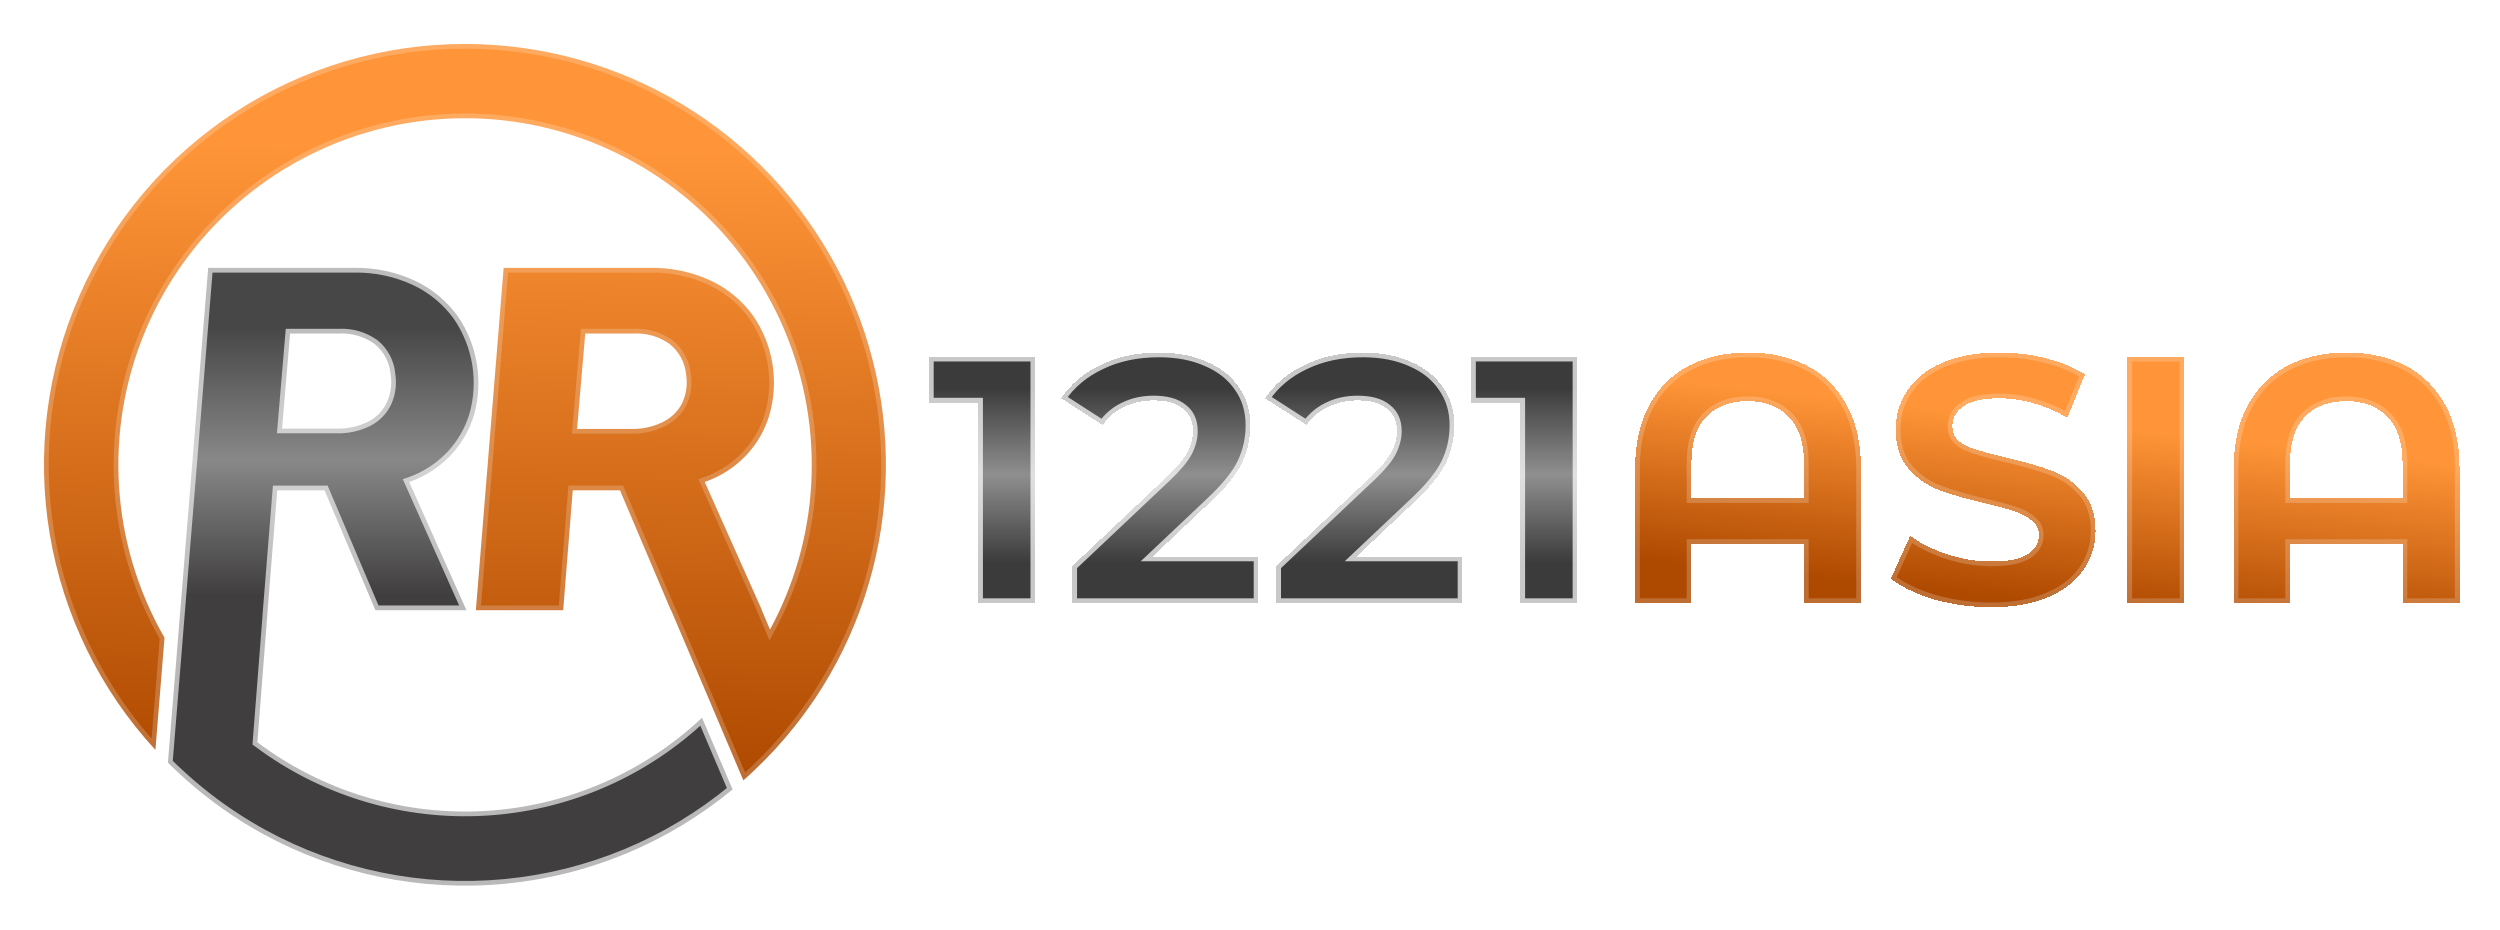
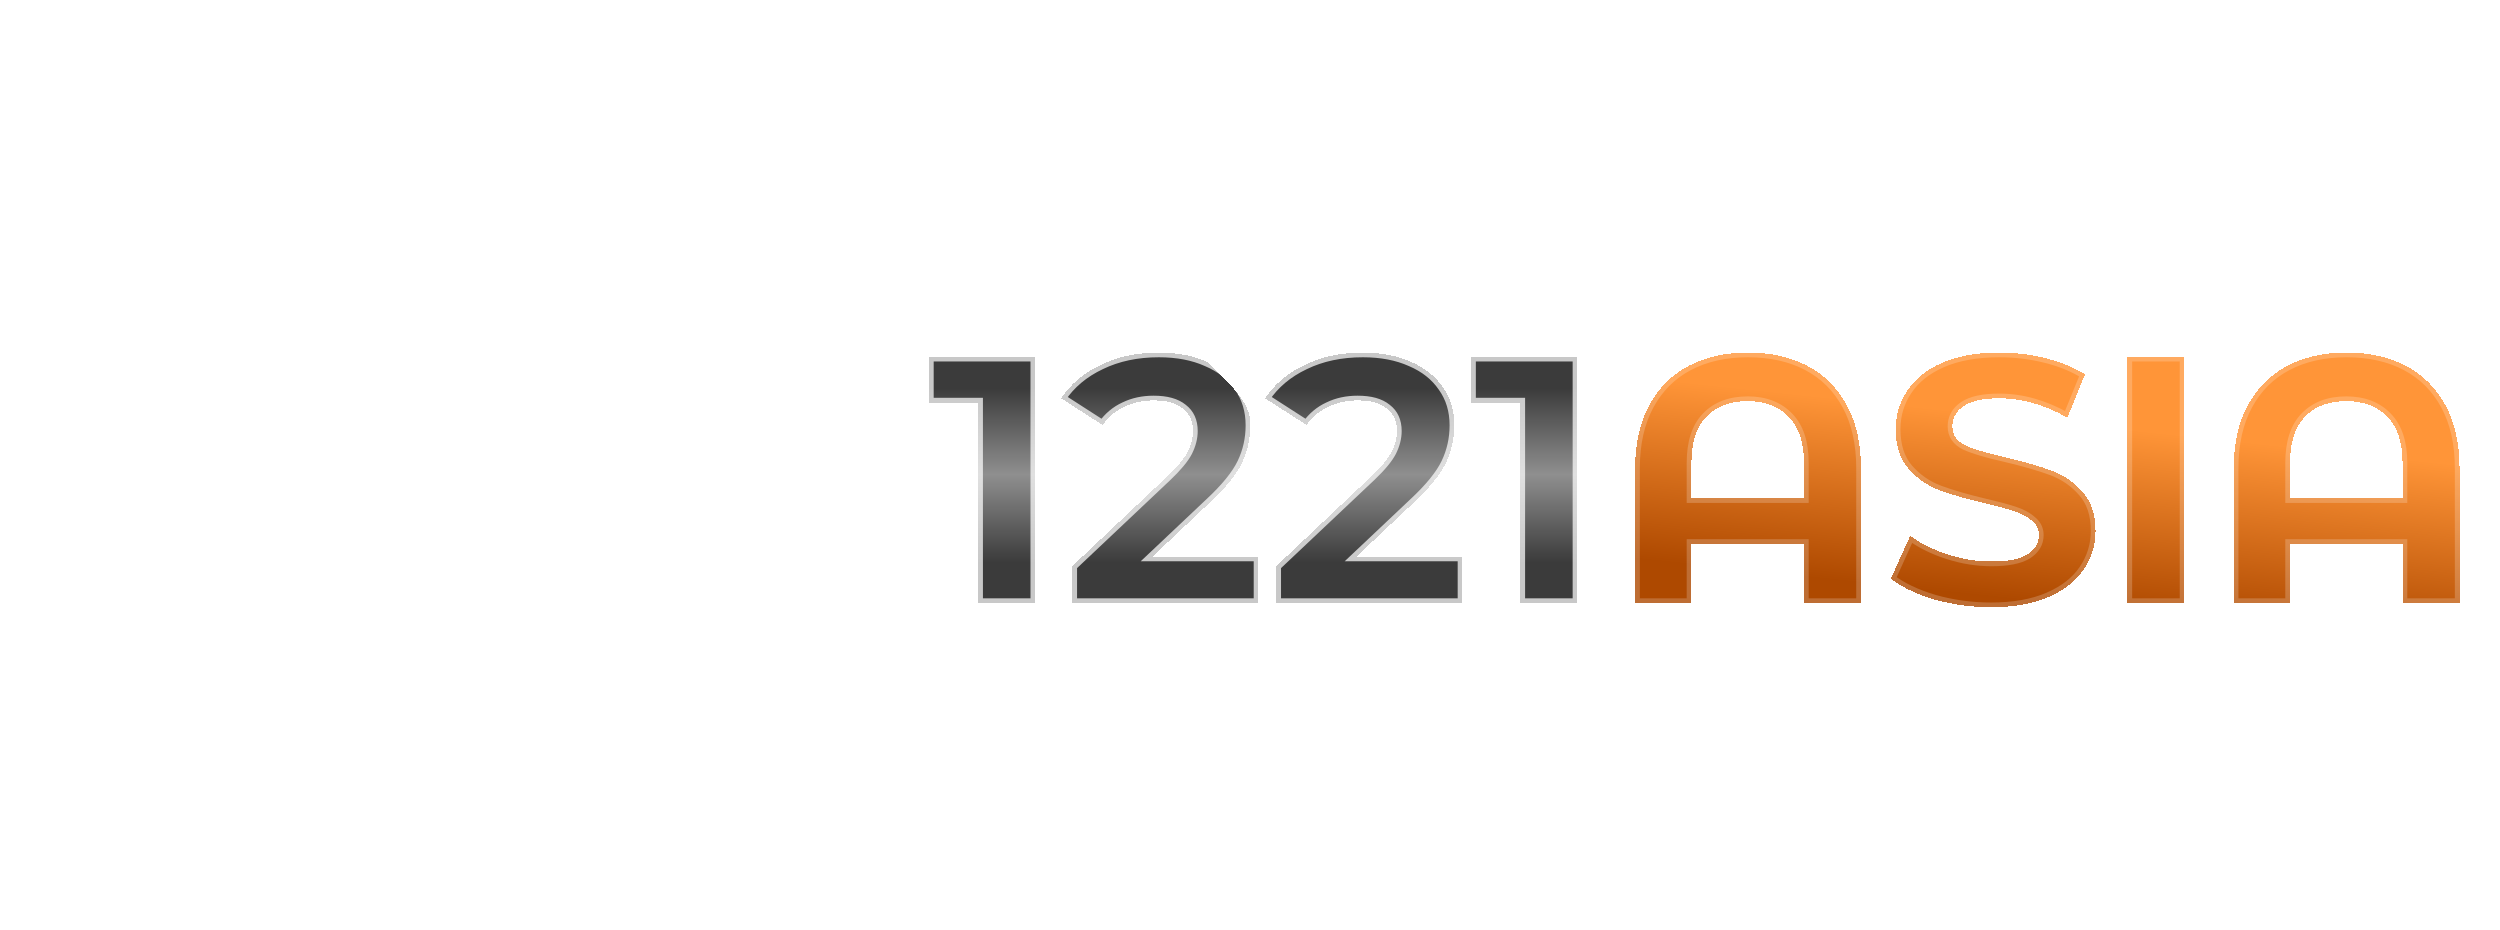
<svg xmlns="http://www.w3.org/2000/svg" width="796" height="296" viewBox="0 0 796 296" fill="none">
  <g filter="url(#filter0_d_9_14)">
-     <path fill-rule="evenodd" clip-rule="evenodd" d="M103.324 154.121H88.284L85.216 192.234H85.234L81.947 234.344C83.301 235.354 84.654 236.321 86.029 237.266C106.752 251.384 131.669 258.013 156.668 256.06C181.666 254.107 205.252 243.689 223.531 226.524L233.263 249.362C212.64 266.395 187.384 276.857 160.757 279.396C134.129 281.935 107.352 276.435 83.881 263.606C82.484 262.854 81.109 262.059 79.734 261.243C78.359 260.427 76.984 259.589 75.652 258.708C69.199 254.558 63.117 249.857 57.476 244.657C56.101 243.411 54.769 242.143 53.459 240.833L56.209 207.145L57.412 192.234H57.415L66.284 83.286H112.841C119.564 83.184 126.221 84.617 132.306 87.475C137.659 90.027 142.284 93.884 145.756 98.691C148.868 103.239 150.944 108.416 151.835 113.854C152.726 119.293 152.411 124.862 150.912 130.165C149.484 134.903 146.985 139.247 143.607 142.863C139.93 146.766 135.359 149.715 130.287 151.457L148.506 192.277H119.523L103.324 154.121ZM107.857 104.191H92.367L89.81 134.462H106.998C110.502 134.579 113.982 133.842 117.138 132.314C119.739 130.996 121.843 128.87 123.133 126.255C124.424 123.45 124.858 120.326 124.379 117.275C124.232 115.389 123.706 113.553 122.831 111.877C121.955 110.2 120.75 108.719 119.287 107.521C115.961 105.154 111.933 103.981 107.857 104.191Z" fill="white" />
-     <path fill-rule="evenodd" clip-rule="evenodd" d="M103.324 154.121H88.284L85.216 192.234H85.234L81.947 234.344C83.301 235.354 84.654 236.321 86.029 237.266C106.752 251.384 131.669 258.013 156.668 256.06C181.666 254.107 205.252 243.689 223.531 226.524L233.263 249.362C212.64 266.395 187.384 276.857 160.757 279.396C134.129 281.935 107.352 276.435 83.881 263.606C82.484 262.854 81.109 262.059 79.734 261.243C78.359 260.427 76.984 259.589 75.652 258.708C69.199 254.558 63.117 249.857 57.476 244.657C56.101 243.411 54.769 242.143 53.459 240.833L56.209 207.145L57.412 192.234H57.415L66.284 83.286H112.841C119.564 83.184 126.221 84.617 132.306 87.475C137.659 90.027 142.284 93.884 145.756 98.691C148.868 103.239 150.944 108.416 151.835 113.854C152.726 119.293 152.411 124.862 150.912 130.165C149.484 134.903 146.985 139.247 143.607 142.863C139.93 146.766 135.359 149.715 130.287 151.457L148.506 192.277H119.523L103.324 154.121ZM107.857 104.191H92.367L89.81 134.462H106.998C110.502 134.579 113.982 133.842 117.138 132.314C119.739 130.996 121.843 128.87 123.133 126.255C124.424 123.45 124.858 120.326 124.379 117.275C124.232 115.389 123.706 113.553 122.831 111.877C121.955 110.2 120.75 108.719 119.287 107.521C115.961 105.154 111.933 103.981 107.857 104.191Z" fill="url(#paint0_linear_9_14)" />
-     <path d="M88.284 154.121V152.621H86.9L86.789 154L88.284 154.121ZM103.324 154.121L104.704 153.535L104.317 152.621H103.324V154.121ZM85.216 192.234L83.721 192.114L83.59 193.734H85.216V192.234ZM85.234 192.234L86.73 192.351L86.856 190.734H85.234V192.234ZM81.947 234.344L80.452 234.228L80.387 235.052L81.05 235.547L81.947 234.344ZM86.029 237.266L85.179 238.502L85.185 238.506L86.029 237.266ZM156.668 256.06L156.551 254.565L156.668 256.06ZM223.531 226.524L224.911 225.936L224.069 223.961L222.504 225.43L223.531 226.524ZM233.263 249.362L234.218 250.519L235.083 249.805L234.643 248.774L233.263 249.362ZM160.757 279.396L160.614 277.902L160.757 279.396ZM83.881 263.606L84.6 262.29L84.592 262.286L83.881 263.606ZM79.734 261.243L78.968 262.533H78.968L79.734 261.243ZM75.652 258.708L76.48 257.457L76.471 257.451L76.463 257.446L75.652 258.708ZM57.476 244.657L58.493 243.554L58.483 243.545L57.476 244.657ZM53.459 240.833L51.964 240.711L51.907 241.402L52.398 241.893L53.459 240.833ZM56.209 207.145L57.704 207.267L57.704 207.265L56.209 207.145ZM57.412 192.234V190.734H56.028L55.916 192.114L57.412 192.234ZM57.415 192.234V193.734H58.797L58.91 192.356L57.415 192.234ZM66.284 83.286V81.786H64.901L64.789 83.164L66.284 83.286ZM112.841 83.286V84.786H112.853L112.864 84.786L112.841 83.286ZM132.306 87.475L132.952 86.121L132.944 86.118L132.306 87.475ZM145.756 98.691L146.994 97.843L146.983 97.828L146.972 97.812L145.756 98.691ZM151.835 113.854L150.354 114.097V114.097L151.835 113.854ZM150.912 130.165L152.348 130.598L152.352 130.586L152.356 130.573L150.912 130.165ZM143.607 142.863L144.699 143.891L144.704 143.887L143.607 142.863ZM130.287 151.457L129.8 150.038L128.249 150.571L128.917 152.068L130.287 151.457ZM148.506 192.277V193.777H150.818L149.876 191.666L148.506 192.277ZM119.523 192.277L118.142 192.864L118.53 193.777H119.523V192.277ZM92.367 104.191V102.691H90.988L90.872 104.064L92.367 104.191ZM107.857 104.191V105.691H107.896L107.934 105.689L107.857 104.191ZM89.81 134.462L88.315 134.336L88.178 135.962H89.81V134.462ZM106.998 134.462L107.048 132.963L107.023 132.962H106.998V134.462ZM117.138 132.314L117.792 133.664L117.804 133.658L117.816 133.652L117.138 132.314ZM123.133 126.255L124.478 126.919L124.487 126.901L124.495 126.883L123.133 126.255ZM124.379 117.275L122.883 117.391L122.888 117.449L122.897 117.507L124.379 117.275ZM119.287 107.521L120.237 106.36L120.198 106.328L120.156 106.298L119.287 107.521ZM88.284 155.621H103.324V152.621H88.284V155.621ZM86.711 192.355L89.78 154.241L86.789 154L83.721 192.114L86.711 192.355ZM85.234 190.734H85.216V193.734H85.234V190.734ZM83.442 234.461L86.73 192.351L83.739 192.118L80.452 234.228L83.442 234.461ZM86.879 236.03C85.519 235.095 84.181 234.139 82.844 233.142L81.05 235.547C82.42 236.569 83.79 237.547 85.179 238.502L86.879 236.03ZM156.551 254.565C131.893 256.491 107.314 249.952 86.874 236.027L85.185 238.506C106.189 252.816 131.446 259.535 156.785 257.556L156.551 254.565ZM222.504 225.43C204.474 242.361 181.209 252.638 156.551 254.565L156.785 257.556C182.123 255.576 206.03 245.016 224.557 227.617L222.504 225.43ZM234.643 248.774L224.911 225.936L222.151 227.112L231.883 249.95L234.643 248.774ZM160.899 280.889C187.825 278.321 213.364 267.743 234.218 250.519L232.308 248.205C211.916 265.048 186.943 275.392 160.614 277.902L160.899 280.889ZM83.161 264.923C106.896 277.895 133.973 283.456 160.899 280.889L160.614 277.902C134.285 280.413 107.808 274.975 84.6 262.29L83.161 264.923ZM78.968 262.533C80.352 263.355 81.747 264.161 83.17 264.927L84.592 262.286C83.221 261.548 81.866 260.764 80.5 259.953L78.968 262.533ZM74.825 259.959C76.186 260.859 77.585 261.711 78.968 262.533L80.5 259.953C79.133 259.142 77.782 258.318 76.48 257.457L74.825 259.959ZM56.459 245.76C62.164 251.019 68.314 255.773 74.841 259.97L76.463 257.446C70.083 253.344 64.07 248.696 58.493 243.554L56.459 245.76ZM52.398 241.893C53.726 243.221 55.076 244.506 56.469 245.768L58.483 243.545C57.126 242.316 55.812 241.065 54.519 239.772L52.398 241.893ZM54.714 207.023L51.964 240.711L54.953 240.955L57.704 207.267L54.714 207.023ZM55.916 192.114L54.713 207.024L57.704 207.265L58.907 192.355L55.916 192.114ZM57.415 190.734H57.412V193.734H57.415V190.734ZM64.789 83.164L55.92 192.113L58.91 192.356L67.779 83.408L64.789 83.164ZM112.841 81.786H66.284V84.786H112.841V81.786ZM132.944 86.118C126.653 83.162 119.769 81.68 112.819 81.786L112.864 84.786C119.359 84.687 125.79 86.071 131.669 88.833L132.944 86.118ZM146.972 97.812C143.353 92.802 138.531 88.781 132.952 86.121L131.661 88.829C136.786 91.273 141.215 94.966 144.54 99.569L146.972 97.812ZM153.315 113.612C152.388 107.956 150.23 102.573 146.994 97.843L144.518 99.538C147.506 103.905 149.499 108.875 150.354 114.097L153.315 113.612ZM152.356 130.573C153.914 125.058 154.242 119.268 153.315 113.612L150.354 114.097C151.21 119.319 150.908 124.665 149.469 129.758L152.356 130.573ZM144.704 143.887C148.238 140.103 150.854 135.556 152.348 130.598L149.476 129.733C148.115 134.249 145.731 138.392 142.511 141.839L144.704 143.887ZM130.774 152.875C136.076 151.055 140.855 147.972 144.699 143.891L142.516 141.834C139.005 145.56 134.641 148.376 129.8 150.038L130.774 152.875ZM149.876 191.666L131.657 150.845L128.917 152.068L147.136 192.889L149.876 191.666ZM119.523 193.777H148.506V190.777H119.523V193.777ZM101.943 154.707L118.142 192.864L120.904 191.691L104.704 153.535L101.943 154.707ZM92.367 105.691H107.857V102.691H92.367V105.691ZM91.305 134.589L93.861 104.317L90.872 104.064L88.315 134.336L91.305 134.589ZM106.998 132.962H89.81V135.962H106.998V132.962ZM116.485 130.964C113.548 132.386 110.309 133.072 107.048 132.963L106.948 135.962C110.695 136.087 114.417 135.298 117.792 133.664L116.485 130.964ZM121.787 125.592C120.641 127.916 118.772 129.805 116.461 130.976L117.816 133.652C120.707 132.188 123.045 129.825 124.478 126.919L121.787 125.592ZM122.897 117.507C123.33 120.266 122.938 123.091 121.77 125.628L124.495 126.883C125.91 123.809 126.385 120.385 125.861 117.042L122.897 117.507ZM121.501 112.571C122.282 114.068 122.752 115.707 122.883 117.391L125.874 117.159C125.712 115.071 125.129 113.038 124.16 111.183L121.501 112.571ZM118.337 108.681C119.643 109.751 120.719 111.074 121.501 112.571L124.16 111.183C123.191 109.327 121.857 107.686 120.237 106.36L118.337 108.681ZM107.934 105.689C111.673 105.496 115.367 106.573 118.417 108.743L120.156 106.298C116.555 103.736 112.194 102.466 107.78 102.693L107.934 105.689Z" fill="white" fill-opacity="0.64" />
-     <path fill-rule="evenodd" clip-rule="evenodd" d="M74.726 33.789C96.531 19.553 122.014 11.981 148.055 12C172.349 11.996 196.187 18.596 217.019 31.095C237.851 43.594 254.893 61.521 266.323 82.958C277.752 104.395 283.139 128.537 281.906 152.799C280.673 177.062 272.867 200.533 259.324 220.702C258.495 221.899 257.651 223.08 256.818 224.245C256.679 224.439 256.54 224.633 256.402 224.827C255.435 226.18 254.425 227.491 253.416 228.78C249.332 233.976 244.865 238.86 240.052 243.389C238.957 244.442 237.818 245.473 236.679 246.462L226.839 223.258L213.678 192.277H213.604L197.405 154.121H182.366L179.315 192.277H151.514L160.365 83.286H206.815C213.567 83.138 220.263 84.542 226.388 87.389C231.748 89.929 236.375 93.788 239.837 98.605C242.963 103.146 245.047 108.323 245.938 113.765C246.829 119.206 246.507 124.777 244.993 130.079C243.584 134.85 241.083 139.227 237.688 142.863C234.02 146.766 229.455 149.715 224.389 151.457L242.608 192.277H242.554L245.166 198.444C246.068 196.789 246.927 195.135 247.722 193.438C254.809 178.636 258.48 162.432 258.465 146.021C258.463 129.097 254.57 112.401 247.086 97.221C239.603 82.042 228.729 68.787 215.307 58.48C201.884 48.172 186.27 41.09 169.674 37.779C153.077 34.468 135.941 35.017 119.591 39.384C103.24 43.751 88.113 51.819 75.378 62.965C62.642 74.111 52.64 88.035 46.144 103.662C39.648 119.29 36.833 136.202 37.914 153.091C38.996 169.98 43.947 186.394 52.384 201.065L49.484 236.772C31.829 217.629 20.137 193.755 15.838 168.07C11.539 142.386 14.819 116.006 25.278 92.157C35.737 68.308 52.92 48.025 74.726 33.789ZM183.741 134.57H200.928C204.471 134.673 207.984 133.898 211.155 132.314C213.791 131.015 215.927 128.887 217.235 126.255C218.53 123.451 218.956 120.323 218.46 117.275C218.292 115.376 217.739 113.532 216.834 111.855C215.929 110.178 214.691 108.703 213.196 107.521C209.883 105.161 205.871 103.987 201.809 104.191H186.34L183.741 134.57Z" fill="url(#paint1_linear_9_14)" />
-     <path d="M148.055 12L148.054 13.5L148.055 13.5L148.055 12ZM74.726 33.789L75.546 35.045L74.726 33.789ZM217.019 31.095L216.247 32.381L217.019 31.095ZM266.323 82.958L267.646 82.252H267.646L266.323 82.958ZM281.906 152.799L280.408 152.723V152.723L281.906 152.799ZM259.324 220.702L260.557 221.555L260.563 221.547L260.569 221.538L259.324 220.702ZM256.818 224.245L258.038 225.118L258.038 225.118L256.818 224.245ZM256.402 224.827L257.623 225.698L257.623 225.698L256.402 224.827ZM253.416 228.78L254.595 229.707L254.597 229.705L253.416 228.78ZM240.052 243.389L239.024 242.297L239.019 242.302L239.013 242.308L240.052 243.389ZM236.679 246.462L235.298 247.047L236.104 248.947L237.662 247.594L236.679 246.462ZM226.839 223.258L228.22 222.673L228.22 222.672L226.839 223.258ZM213.678 192.277L215.059 191.691L214.671 190.777H213.678V192.277ZM213.604 192.277L212.223 192.864L212.611 193.777H213.604V192.277ZM197.405 154.121L198.786 153.535L198.398 152.621H197.405V154.121ZM182.366 154.121V152.621H180.981L180.87 154.001L182.366 154.121ZM179.315 192.277V193.777H180.7L180.81 192.397L179.315 192.277ZM151.514 192.277L150.019 192.156L149.887 193.777H151.514V192.277ZM160.365 83.286V81.786H158.982L158.87 83.165L160.365 83.286ZM206.815 83.286V84.786H206.831L206.848 84.786L206.815 83.286ZM226.388 87.389L227.03 86.034L227.02 86.029L226.388 87.389ZM239.837 98.605L241.073 97.754L241.064 97.742L241.055 97.729L239.837 98.605ZM245.938 113.765L244.458 114.007L245.938 113.765ZM244.993 130.079L246.432 130.504L246.436 130.491L244.993 130.079ZM237.688 142.863L238.781 143.89L238.785 143.886L237.688 142.863ZM224.389 151.457L223.902 150.038L222.352 150.571L223.02 152.068L224.389 151.457ZM242.608 192.277V193.777H244.921L243.978 191.666L242.608 192.277ZM242.554 192.277V190.777H240.289L241.172 192.863L242.554 192.277ZM245.166 198.444L243.784 199.029L244.996 201.888L246.482 199.162L245.166 198.444ZM247.722 193.438L246.369 192.79L246.364 192.801L247.722 193.438ZM258.465 146.021L256.965 146.021V146.022L258.465 146.021ZM247.086 97.221L248.432 96.558L247.086 97.221ZM215.307 58.48L216.22 57.29L215.307 58.48ZM169.674 37.779L169.38 39.25L169.674 37.779ZM119.591 39.384L119.978 40.833L119.591 39.384ZM75.378 62.965L74.39 61.836L75.378 62.965ZM46.144 103.662L47.529 104.238L46.144 103.662ZM37.914 153.091L36.418 153.187L37.914 153.091ZM52.384 201.065L53.879 201.186L53.917 200.721L53.684 200.317L52.384 201.065ZM49.484 236.772L48.381 237.789L50.702 240.305L50.979 236.894L49.484 236.772ZM25.278 92.157L26.652 92.76H26.652L25.278 92.157ZM200.928 134.57L200.972 133.07L200.95 133.07H200.928V134.57ZM183.741 134.57L182.246 134.442L182.107 136.07H183.741V134.57ZM211.155 132.314L210.492 130.968L210.485 130.972L211.155 132.314ZM217.235 126.255L218.578 126.923L218.588 126.903L218.597 126.884L217.235 126.255ZM218.46 117.275L216.966 117.407L216.97 117.461L216.979 117.516L218.46 117.275ZM216.834 111.855L215.514 112.567L216.834 111.855ZM213.196 107.521L214.127 106.344L214.097 106.321L214.066 106.299L213.196 107.521ZM201.809 104.191V105.691H201.847L201.884 105.689L201.809 104.191ZM186.34 104.191V102.691H184.963L184.846 104.063L186.34 104.191ZM148.056 10.5C121.723 10.481 95.956 18.137 73.906 32.533L75.546 35.045C97.107 20.968 122.304 13.481 148.054 13.5L148.056 10.5ZM217.791 29.809C196.726 17.17 172.621 10.496 148.055 10.5L148.055 13.5C172.077 13.496 195.649 20.022 216.247 32.381L217.791 29.809ZM267.646 82.252C256.089 60.575 238.856 42.447 217.791 29.809L216.247 32.381C236.846 44.74 253.698 62.466 264.999 83.664L267.646 82.252ZM283.404 152.876C284.65 128.341 279.204 103.93 267.646 82.252L264.999 83.664C276.301 104.861 281.627 128.732 280.408 152.723L283.404 152.876ZM260.569 221.538C274.264 201.143 282.157 177.41 283.404 152.875L280.408 152.723C279.189 176.714 271.47 199.923 258.079 219.865L260.569 221.538ZM258.038 225.118C258.87 223.954 259.721 222.763 260.557 221.555L258.091 219.848C257.27 221.034 256.432 222.206 255.597 223.373L258.038 225.118ZM257.623 225.698C257.761 225.505 257.899 225.312 258.038 225.118L255.597 223.373C255.459 223.567 255.32 223.761 255.181 223.955L257.623 225.698ZM254.597 229.705C255.61 228.411 256.636 227.08 257.623 225.698L255.181 223.955C254.234 225.281 253.241 226.57 252.235 227.855L254.597 229.705ZM241.08 244.482C245.948 239.901 250.465 234.962 254.595 229.707L252.236 227.853C248.199 232.991 243.783 237.819 239.024 242.297L241.08 244.482ZM237.662 247.594C238.817 246.592 239.975 245.544 241.092 244.471L239.013 242.308C237.938 243.34 236.819 244.354 235.696 245.329L237.662 247.594ZM225.458 223.844L235.298 247.047L238.06 245.876L228.22 222.673L225.458 223.844ZM212.298 192.864L225.459 223.845L228.22 222.672L215.059 191.691L212.298 192.864ZM213.604 193.777H213.678V190.777H213.604V193.777ZM196.024 154.707L212.223 192.864L214.985 191.691L198.786 153.535L196.024 154.707ZM182.366 155.621H197.405V152.621H182.366V155.621ZM180.81 192.397L183.861 154.24L180.87 154.001L177.82 192.158L180.81 192.397ZM151.514 193.777H179.315V190.777H151.514V193.777ZM158.87 83.165L150.019 192.156L153.009 192.399L161.86 83.407L158.87 83.165ZM206.815 81.786H160.365V84.786H206.815V81.786ZM227.02 86.029C220.688 83.085 213.764 81.633 206.782 81.786L206.848 84.786C213.371 84.643 219.839 85.999 225.755 88.75L227.02 86.029ZM241.055 97.729C237.445 92.707 232.619 88.683 227.03 86.034L225.745 88.745C230.876 91.176 235.305 94.87 238.619 99.48L241.055 97.729ZM247.418 113.522C246.491 107.863 244.324 102.478 241.073 97.754L238.601 99.455C241.602 103.815 243.602 108.784 244.458 114.007L247.418 113.522ZM246.436 130.491C248.01 124.976 248.345 119.182 247.418 113.522L244.458 114.007C245.313 119.231 245.004 124.578 243.551 129.668L246.436 130.491ZM238.785 143.886C242.338 140.08 244.956 135.498 246.432 130.504L243.555 129.654C242.211 134.202 239.827 138.373 236.592 141.839L238.785 143.886ZM224.877 152.875C230.173 151.055 234.946 147.971 238.781 143.89L236.596 141.835C233.094 145.561 228.737 148.376 223.902 150.038L224.877 152.875ZM243.978 191.666L225.759 150.845L223.02 152.068L241.239 192.889L243.978 191.666ZM242.554 193.777H242.608V190.777H242.554V193.777ZM246.547 197.858L243.935 191.692L241.172 192.863L243.784 199.029L246.547 197.858ZM246.364 192.801C245.586 194.462 244.742 196.088 243.849 197.725L246.482 199.162C247.394 197.491 248.269 195.808 249.081 194.074L246.364 192.801ZM256.965 146.022C256.98 162.208 253.359 178.191 246.369 192.79L249.075 194.085C256.259 179.081 259.98 162.655 259.965 146.02L256.965 146.022ZM245.741 97.885C253.123 112.858 256.963 129.327 256.965 146.021L259.965 146.021C259.963 128.867 256.017 111.944 248.432 96.558L245.741 97.885ZM214.393 59.669C227.634 69.836 238.359 82.912 245.741 97.885L248.432 96.558C240.847 81.173 229.825 67.737 216.22 57.29L214.393 59.669ZM169.38 39.25C185.751 42.516 201.152 49.502 214.393 59.669L216.22 57.29C202.615 46.843 186.789 39.664 169.967 36.308L169.38 39.25ZM119.978 40.833C136.106 36.525 153.009 35.984 169.38 39.25L169.967 36.308C153.145 32.952 135.777 33.508 119.204 37.935L119.978 40.833ZM76.365 64.094C88.928 53.1 103.85 45.141 119.978 40.833L119.204 37.935C102.631 42.361 87.298 50.539 74.39 61.836L76.365 64.094ZM47.529 104.238C53.937 88.823 63.803 75.088 76.365 64.094L74.39 61.836C61.481 73.133 51.343 87.247 44.759 103.087L47.529 104.238ZM39.411 152.995C38.344 136.335 41.122 119.653 47.529 104.238L44.759 103.087C38.175 118.926 35.321 136.068 36.418 153.187L39.411 152.995ZM53.684 200.317C45.362 185.845 40.479 169.654 39.411 152.995L36.418 153.187C37.514 170.305 42.532 186.942 51.084 201.812L53.684 200.317ZM50.979 236.894L53.879 201.186L50.889 200.943L47.989 236.651L50.979 236.894ZM14.359 168.318C18.706 194.29 30.529 218.431 48.381 237.789L50.586 235.755C33.129 216.826 21.568 193.219 17.317 167.823L14.359 168.318ZM23.904 91.555C13.329 115.671 10.011 142.346 14.359 168.318L17.317 167.823C13.067 142.426 16.31 116.342 26.652 92.76L23.904 91.555ZM73.906 32.533C51.856 46.928 34.48 67.439 23.904 91.555L26.652 92.76C36.993 69.178 53.984 49.122 75.546 35.045L73.906 32.533ZM200.928 133.07H183.741V136.07H200.928V133.07ZM210.485 130.972C207.535 132.445 204.267 133.166 200.972 133.07L200.885 136.069C204.675 136.179 208.433 135.35 211.825 133.656L210.485 130.972ZM215.892 125.588C214.73 127.924 212.833 129.815 210.492 130.968L211.818 133.659C214.749 132.215 217.124 129.849 218.578 126.923L215.892 125.588ZM216.979 117.516C217.427 120.269 217.042 123.094 215.873 125.627L218.597 126.884C220.017 123.808 220.485 120.378 219.94 117.034L216.979 117.516ZM215.514 112.567C216.322 114.065 216.816 115.712 216.966 117.407L219.954 117.143C219.768 115.041 219.156 112.999 218.154 111.143L215.514 112.567ZM212.265 108.697C213.6 109.753 214.705 111.07 215.514 112.567L218.154 111.143C217.152 109.286 215.781 107.653 214.127 106.344L212.265 108.697ZM201.884 105.689C205.609 105.502 209.288 106.578 212.326 108.742L214.066 106.299C210.479 103.743 206.134 102.472 201.734 102.692L201.884 105.689ZM186.34 105.691H201.809V102.691H186.34V105.691ZM185.235 134.698L187.835 104.318L184.846 104.063L182.246 134.442L185.235 134.698Z" fill="white" fill-opacity="0.2" />
-   </g>
+     </g>
  <g filter="url(#filter1_d_9_14)">
    <path d="M329.608 111.6V190H311.464V126.16H295.784V111.6H329.608ZM400.683 175.216V190H341.435V178.24L371.675 149.68C374.886 146.619 377.051 144.005 378.171 141.84C379.291 139.6 379.851 137.397 379.851 135.232C379.851 132.096 378.769 129.707 376.603 128.064C374.513 126.347 371.414 125.488 367.307 125.488C363.873 125.488 360.774 126.16 358.011 127.504C355.249 128.773 352.934 130.715 351.067 133.328L337.851 124.816C340.913 120.261 345.131 116.715 350.507 114.176C355.883 111.563 362.043 110.256 368.987 110.256C374.811 110.256 379.889 111.227 384.219 113.168C388.625 115.035 392.022 117.723 394.411 121.232C396.875 124.667 398.107 128.736 398.107 133.44C398.107 137.696 397.211 141.691 395.419 145.424C393.627 149.157 390.155 153.413 385.003 158.192L366.971 175.216H400.683ZM465.626 175.216V190H406.378V178.24L436.618 149.68C439.829 146.619 441.994 144.005 443.114 141.84C444.234 139.6 444.794 137.397 444.794 135.232C444.794 132.096 443.711 129.707 441.546 128.064C439.455 126.347 436.357 125.488 432.25 125.488C428.815 125.488 425.717 126.16 422.954 127.504C420.191 128.773 417.877 130.715 416.01 133.328L402.794 124.816C405.855 120.261 410.074 116.715 415.45 114.176C420.826 111.563 426.986 110.256 433.93 110.256C439.754 110.256 444.831 111.227 449.162 113.168C453.567 115.035 456.965 117.723 459.354 121.232C461.818 124.667 463.05 128.736 463.05 133.44C463.05 137.696 462.154 141.691 460.362 145.424C458.57 149.157 455.098 153.413 449.946 158.192L431.914 175.216H465.626ZM502.232 111.6V190H484.088V126.16H468.408V111.6H502.232Z" fill="white" shape-rendering="crispEdges" />
-     <path d="M329.608 111.6V190H311.464V126.16H295.784V111.6H329.608ZM400.683 175.216V190H341.435V178.24L371.675 149.68C374.886 146.619 377.051 144.005 378.171 141.84C379.291 139.6 379.851 137.397 379.851 135.232C379.851 132.096 378.769 129.707 376.603 128.064C374.513 126.347 371.414 125.488 367.307 125.488C363.873 125.488 360.774 126.16 358.011 127.504C355.249 128.773 352.934 130.715 351.067 133.328L337.851 124.816C340.913 120.261 345.131 116.715 350.507 114.176C355.883 111.563 362.043 110.256 368.987 110.256C374.811 110.256 379.889 111.227 384.219 113.168C388.625 115.035 392.022 117.723 394.411 121.232C396.875 124.667 398.107 128.736 398.107 133.44C398.107 137.696 397.211 141.691 395.419 145.424C393.627 149.157 390.155 153.413 385.003 158.192L366.971 175.216H400.683ZM465.626 175.216V190H406.378V178.24L436.618 149.68C439.829 146.619 441.994 144.005 443.114 141.84C444.234 139.6 444.794 137.397 444.794 135.232C444.794 132.096 443.711 129.707 441.546 128.064C439.455 126.347 436.357 125.488 432.25 125.488C428.815 125.488 425.717 126.16 422.954 127.504C420.191 128.773 417.877 130.715 416.01 133.328L402.794 124.816C405.855 120.261 410.074 116.715 415.45 114.176C420.826 111.563 426.986 110.256 433.93 110.256C439.754 110.256 444.831 111.227 449.162 113.168C453.567 115.035 456.965 117.723 459.354 121.232C461.818 124.667 463.05 128.736 463.05 133.44C463.05 137.696 462.154 141.691 460.362 145.424C458.57 149.157 455.098 153.413 449.946 158.192L431.914 175.216H465.626ZM502.232 111.6V190H484.088V126.16H468.408V111.6H502.232Z" fill="url(#paint2_linear_9_14)" shape-rendering="crispEdges" />
+     <path d="M329.608 111.6V190H311.464V126.16H295.784V111.6H329.608ZM400.683 175.216V190H341.435V178.24L371.675 149.68C374.886 146.619 377.051 144.005 378.171 141.84C379.291 139.6 379.851 137.397 379.851 135.232C379.851 132.096 378.769 129.707 376.603 128.064C374.513 126.347 371.414 125.488 367.307 125.488C363.873 125.488 360.774 126.16 358.011 127.504C355.249 128.773 352.934 130.715 351.067 133.328L337.851 124.816C340.913 120.261 345.131 116.715 350.507 114.176C355.883 111.563 362.043 110.256 368.987 110.256C374.811 110.256 379.889 111.227 384.219 113.168C396.875 124.667 398.107 128.736 398.107 133.44C398.107 137.696 397.211 141.691 395.419 145.424C393.627 149.157 390.155 153.413 385.003 158.192L366.971 175.216H400.683ZM465.626 175.216V190H406.378V178.24L436.618 149.68C439.829 146.619 441.994 144.005 443.114 141.84C444.234 139.6 444.794 137.397 444.794 135.232C444.794 132.096 443.711 129.707 441.546 128.064C439.455 126.347 436.357 125.488 432.25 125.488C428.815 125.488 425.717 126.16 422.954 127.504C420.191 128.773 417.877 130.715 416.01 133.328L402.794 124.816C405.855 120.261 410.074 116.715 415.45 114.176C420.826 111.563 426.986 110.256 433.93 110.256C439.754 110.256 444.831 111.227 449.162 113.168C453.567 115.035 456.965 117.723 459.354 121.232C461.818 124.667 463.05 128.736 463.05 133.44C463.05 137.696 462.154 141.691 460.362 145.424C458.57 149.157 455.098 153.413 449.946 158.192L431.914 175.216H465.626ZM502.232 111.6V190H484.088V126.16H468.408V111.6H502.232Z" fill="url(#paint2_linear_9_14)" shape-rendering="crispEdges" />
    <path d="M329.608 111.6H331.108V110.1H329.608V111.6ZM329.608 190V191.5H331.108V190H329.608ZM311.464 190H309.964V191.5H311.464V190ZM311.464 126.16H312.964V124.66H311.464V126.16ZM295.784 126.16H294.284V127.66H295.784V126.16ZM295.784 111.6V110.1H294.284V111.6H295.784ZM328.108 111.6V190H331.108V111.6H328.108ZM329.608 188.5H311.464V191.5H329.608V188.5ZM312.964 190V126.16H309.964V190H312.964ZM311.464 124.66H295.784V127.66H311.464V124.66ZM297.284 126.16V111.6H294.284V126.16H297.284ZM295.784 113.1H329.608V110.1H295.784V113.1ZM400.683 175.216H402.183V173.716H400.683V175.216ZM400.683 190V191.5H402.183V190H400.683ZM341.435 190H339.935V191.5H341.435V190ZM341.435 178.24L340.405 177.149L339.935 177.593V178.24H341.435ZM371.675 149.68L372.705 150.771L372.71 150.766L371.675 149.68ZM378.171 141.84L379.504 142.529L379.508 142.52L379.513 142.511L378.171 141.84ZM376.603 128.064L375.651 129.223L375.674 129.242L375.697 129.259L376.603 128.064ZM358.011 127.504L358.638 128.867L358.653 128.86L358.668 128.853L358.011 127.504ZM351.067 133.328L350.255 134.589L351.457 135.363L352.288 134.2L351.067 133.328ZM337.851 124.816L336.606 123.979L335.753 125.249L337.039 126.077L337.851 124.816ZM350.507 114.176L351.148 115.532L351.156 115.529L351.163 115.525L350.507 114.176ZM384.219 113.168L383.606 114.537L383.62 114.543L383.634 114.549L384.219 113.168ZM394.411 121.232L393.171 122.076L393.182 122.091L393.193 122.106L394.411 121.232ZM395.419 145.424L396.772 146.073L395.419 145.424ZM385.003 158.192L383.983 157.092L383.974 157.101L385.003 158.192ZM366.971 175.216L365.942 174.125L363.198 176.716H366.971V175.216ZM399.183 175.216V190H402.183V175.216H399.183ZM400.683 188.5H341.435V191.5H400.683V188.5ZM342.935 190V178.24H339.935V190H342.935ZM342.465 179.331L372.705 150.771L370.645 148.589L340.405 177.149L342.465 179.331ZM372.71 150.766C375.96 147.667 378.269 144.917 379.504 142.529L376.839 141.151C375.834 143.094 373.812 145.57 370.64 148.594L372.71 150.766ZM379.513 142.511C380.721 140.095 381.351 137.664 381.351 135.232H378.351C378.351 137.131 377.862 139.105 376.83 141.169L379.513 142.511ZM381.351 135.232C381.351 131.709 380.11 128.841 377.51 126.869L375.697 129.259C377.427 130.572 378.351 132.483 378.351 135.232H381.351ZM377.555 126.905C375.088 124.878 371.589 123.988 367.307 123.988V126.988C371.239 126.988 373.937 127.815 375.651 129.223L377.555 126.905ZM367.307 123.988C363.672 123.988 360.345 124.7 357.355 126.155L358.668 128.853C361.203 127.62 364.073 126.988 367.307 126.988V123.988ZM357.385 126.141C354.371 127.526 351.856 129.643 349.847 132.456L352.288 134.2C354.012 131.787 356.126 130.021 358.638 128.867L357.385 126.141ZM351.88 132.067L338.664 123.555L337.039 126.077L350.255 134.589L351.88 132.067ZM339.096 125.653C341.994 121.341 345.995 117.965 351.148 115.532L349.867 112.82C344.267 115.464 339.831 119.181 336.606 123.979L339.096 125.653ZM351.163 115.525C356.304 113.026 362.234 111.756 368.987 111.756V108.756C361.853 108.756 355.463 110.099 349.852 112.827L351.163 115.525ZM368.987 111.756C374.647 111.756 379.507 112.699 383.606 114.537L384.833 111.799C380.271 109.754 374.976 108.756 368.987 108.756V111.756ZM383.634 114.549C387.809 116.318 390.964 118.834 393.171 122.076L395.651 120.388C393.08 116.611 389.44 113.751 384.805 111.787L383.634 114.549ZM393.193 122.106C395.453 125.258 396.607 129.013 396.607 133.44H399.607C399.607 128.459 398.298 124.076 395.63 120.358L393.193 122.106ZM396.607 133.44C396.607 137.478 395.759 141.25 394.067 144.775L396.772 146.073C398.664 142.131 399.607 137.914 399.607 133.44H396.607ZM394.067 144.775C392.394 148.26 389.08 152.365 383.983 157.092L386.023 159.292C391.231 154.462 394.861 150.055 396.772 146.073L394.067 144.775ZM383.974 157.101L365.942 174.125L368.001 176.307L386.033 159.283L383.974 157.101ZM366.971 176.716H400.683V173.716H366.971V176.716ZM465.626 175.216H467.126V173.716H465.626V175.216ZM465.626 190V191.5H467.126V190H465.626ZM406.378 190H404.878V191.5H406.378V190ZM406.378 178.24L405.348 177.149L404.878 177.593V178.24H406.378ZM436.618 149.68L437.648 150.771L437.653 150.766L436.618 149.68ZM443.114 141.84L444.446 142.529L444.451 142.52L444.456 142.511L443.114 141.84ZM441.546 128.064L440.594 129.223L440.616 129.242L440.639 129.259L441.546 128.064ZM422.954 127.504L423.58 128.867L423.595 128.86L423.61 128.853L422.954 127.504ZM416.01 133.328L415.198 134.589L416.4 135.363L417.23 134.2L416.01 133.328ZM402.794 124.816L401.549 123.979L400.696 125.249L401.982 126.077L402.794 124.816ZM415.45 114.176L416.09 115.532L416.098 115.529L416.106 115.525L415.45 114.176ZM449.162 113.168L448.548 114.537L448.562 114.543L448.577 114.549L449.162 113.168ZM459.354 121.232L458.114 122.076L458.124 122.091L458.135 122.106L459.354 121.232ZM460.362 145.424L461.714 146.073L460.362 145.424ZM449.946 158.192L448.926 157.092L448.916 157.101L449.946 158.192ZM431.914 175.216L430.884 174.125L428.14 176.716H431.914V175.216ZM464.126 175.216V190H467.126V175.216H464.126ZM465.626 188.5H406.378V191.5H465.626V188.5ZM407.878 190V178.24H404.878V190H407.878ZM407.408 179.331L437.648 150.771L435.588 148.589L405.348 177.149L407.408 179.331ZM437.653 150.766C440.902 147.667 443.211 144.917 444.446 142.529L441.782 141.151C440.777 143.094 438.755 145.57 435.583 148.594L437.653 150.766ZM444.456 142.511C445.663 140.095 446.294 137.664 446.294 135.232H443.294C443.294 137.131 442.804 139.105 441.772 141.169L444.456 142.511ZM446.294 135.232C446.294 131.709 445.052 128.841 442.452 126.869L440.639 129.259C442.37 130.572 443.294 132.483 443.294 135.232H446.294ZM442.498 126.905C440.031 124.878 436.532 123.988 432.25 123.988V126.988C436.181 126.988 438.88 127.815 440.594 129.223L442.498 126.905ZM432.25 123.988C428.615 123.988 425.288 124.7 422.298 126.155L423.61 128.853C426.145 127.62 429.016 126.988 432.25 126.988V123.988ZM422.328 126.141C419.314 127.526 416.799 129.643 414.789 132.456L417.23 134.2C418.954 131.787 421.068 130.021 423.58 128.867L422.328 126.141ZM416.822 132.067L403.606 123.555L401.982 126.077L415.198 134.589L416.822 132.067ZM404.039 125.653C406.937 121.341 410.938 117.965 416.09 115.532L414.809 112.82C409.21 115.464 404.774 119.181 401.549 123.979L404.039 125.653ZM416.106 115.525C421.247 113.026 427.176 111.756 433.93 111.756V108.756C426.795 108.756 420.405 110.099 414.794 112.827L416.106 115.525ZM433.93 111.756C439.589 111.756 444.449 112.699 448.548 114.537L449.775 111.799C445.213 109.754 439.918 108.756 433.93 108.756V111.756ZM448.577 114.549C452.751 116.318 455.907 118.834 458.114 122.076L460.594 120.388C458.022 116.611 454.383 113.751 449.747 111.787L448.577 114.549ZM458.135 122.106C460.396 125.258 461.55 129.013 461.55 133.44H464.55C464.55 128.459 463.24 124.076 460.573 120.358L458.135 122.106ZM461.55 133.44C461.55 137.478 460.702 141.25 459.01 144.775L461.714 146.073C463.606 142.131 464.55 137.914 464.55 133.44H461.55ZM459.01 144.775C457.337 148.26 454.022 152.365 448.926 157.092L450.966 159.292C456.173 154.462 459.803 150.055 461.714 146.073L459.01 144.775ZM448.916 157.101L430.884 174.125L432.944 176.307L450.976 159.283L448.916 157.101ZM431.914 176.716H465.626V173.716H431.914V176.716ZM502.232 111.6H503.732V110.1H502.232V111.6ZM502.232 190V191.5H503.732V190H502.232ZM484.088 190H482.588V191.5H484.088V190ZM484.088 126.16H485.588V124.66H484.088V126.16ZM468.408 126.16H466.908V127.66H468.408V126.16ZM468.408 111.6V110.1H466.908V111.6H468.408ZM500.732 111.6V190H503.732V111.6H500.732ZM502.232 188.5H484.088V191.5H502.232V188.5ZM485.588 190V126.16H482.588V190H485.588ZM484.088 124.66H468.408V127.66H484.088V124.66ZM469.908 126.16V111.6H466.908V126.16H469.908ZM468.408 113.1H502.232V110.1H468.408V113.1Z" fill="white" fill-opacity="0.72" />
  </g>
  <g filter="url(#filter2_d_9_14)">
    <path d="M556.576 110.256C563.819 110.256 570.128 111.675 575.504 114.512C580.88 117.349 585.061 121.531 588.048 127.056C591.035 132.581 592.528 139.264 592.528 147.104V190H574.384V171.184H538.544V190H520.624V147.104C520.624 139.264 522.117 132.581 525.104 127.056C528.091 121.531 532.272 117.349 537.648 114.512C543.024 111.675 549.333 110.256 556.576 110.256ZM574.384 156.624V145.424C574.384 138.928 572.779 134.037 569.568 130.752C566.357 127.392 561.989 125.712 556.464 125.712C550.864 125.712 546.459 127.392 543.248 130.752C540.112 134.037 538.544 138.928 538.544 145.424V156.624H574.384ZM633.957 191.344C627.759 191.344 621.749 190.523 615.925 188.88C610.175 187.163 605.546 184.96 602.037 182.272L608.197 168.608C611.557 171.072 615.551 173.051 620.181 174.544C624.81 176.037 629.439 176.784 634.069 176.784C639.221 176.784 643.029 176.037 645.493 174.544C647.957 172.976 649.189 170.923 649.189 168.384C649.189 166.517 648.442 164.987 646.949 163.792C645.53 162.523 643.663 161.515 641.349 160.768C639.109 160.021 636.047 159.2 632.165 158.304C626.191 156.885 621.301 155.467 617.493 154.048C613.685 152.629 610.399 150.352 607.637 147.216C604.949 144.08 603.605 139.899 603.605 134.672C603.605 130.117 604.837 126.011 607.301 122.352C609.765 118.619 613.461 115.669 618.389 113.504C623.391 111.339 629.477 110.256 636.645 110.256C641.647 110.256 646.538 110.853 651.317 112.048C656.095 113.243 660.277 114.96 663.861 117.2L658.261 130.976C651.018 126.869 643.775 124.816 636.533 124.816C631.455 124.816 627.685 125.637 625.221 127.28C622.831 128.923 621.637 131.088 621.637 133.776C621.637 136.464 623.018 138.48 625.781 139.824C628.618 141.093 632.911 142.363 638.661 143.632C644.634 145.051 649.525 146.469 653.333 147.888C657.141 149.307 660.389 151.547 663.077 154.608C665.839 157.669 667.221 161.813 667.221 167.04C667.221 171.52 665.951 175.627 663.413 179.36C660.949 183.019 657.215 185.931 652.213 188.096C647.21 190.261 641.125 191.344 633.957 191.344ZM677.379 190V111.6H695.523V190H677.379ZM747.169 110.256C754.411 110.256 760.721 111.675 766.097 114.512C771.473 117.349 775.654 121.531 778.641 127.056C781.627 132.581 783.121 139.264 783.121 147.104V190H764.977V171.184H729.137V190H711.216V147.104C711.216 139.264 712.71 132.581 715.696 127.056C718.683 121.531 722.864 117.349 728.241 114.512C733.617 111.675 739.926 110.256 747.169 110.256ZM764.977 156.624V145.424C764.977 138.928 763.371 134.037 760.16 130.752C756.95 127.392 752.582 125.712 747.057 125.712C741.457 125.712 737.051 127.392 733.841 130.752C730.705 134.037 729.137 138.928 729.137 145.424V156.624H764.977Z" fill="url(#paint3_linear_9_14)" shape-rendering="crispEdges" />
    <path d="M575.504 114.512L574.804 115.839L575.504 114.512ZM588.048 127.056L586.728 127.769L588.048 127.056ZM592.528 190V191.5H594.028V190H592.528ZM574.384 190H572.884V191.5H574.384V190ZM574.384 171.184H575.884V169.684H574.384V171.184ZM538.544 171.184V169.684H537.044V171.184H538.544ZM538.544 190V191.5H540.044V190H538.544ZM520.624 190H519.124V191.5H520.624V190ZM574.384 156.624V158.124H575.884V156.624H574.384ZM569.568 130.752L568.484 131.788L568.489 131.794L568.495 131.8L569.568 130.752ZM543.248 130.752L542.164 129.716L542.163 129.716L543.248 130.752ZM538.544 156.624H537.044V158.124H538.544V156.624ZM556.576 111.756C563.621 111.756 569.681 113.135 574.804 115.839L576.204 113.185C570.575 110.214 564.016 108.756 556.576 108.756V111.756ZM574.804 115.839C579.908 118.532 583.878 122.496 586.728 127.769L589.368 126.343C586.245 120.565 581.852 116.166 576.204 113.185L574.804 115.839ZM586.728 127.769C589.571 133.028 591.028 139.452 591.028 147.104H594.028C594.028 139.076 592.499 132.135 589.368 126.343L586.728 127.769ZM591.028 147.104V190H594.028V147.104H591.028ZM592.528 188.5H574.384V191.5H592.528V188.5ZM575.884 190V171.184H572.884V190H575.884ZM574.384 169.684H538.544V172.684H574.384V169.684ZM537.044 171.184V190H540.044V171.184H537.044ZM538.544 188.5H520.624V191.5H538.544V188.5ZM522.124 190V147.104H519.124V190H522.124ZM522.124 147.104C522.124 139.452 523.581 133.028 526.424 127.769L523.784 126.343C520.653 132.135 519.124 139.076 519.124 147.104H522.124ZM526.424 127.769C529.274 122.496 533.244 118.532 538.348 115.839L536.948 113.185C531.3 116.166 526.907 120.565 523.784 126.343L526.424 127.769ZM538.348 115.839C543.471 113.135 549.531 111.756 556.576 111.756V108.756C549.136 108.756 542.577 110.214 536.948 113.185L538.348 115.839ZM575.884 156.624V145.424H572.884V156.624H575.884ZM575.884 145.424C575.884 138.7 574.222 133.368 570.641 129.704L568.495 131.8C571.336 134.707 572.884 139.156 572.884 145.424H575.884ZM570.652 129.716C567.106 126.004 562.315 124.212 556.464 124.212V127.212C561.663 127.212 565.609 128.78 568.484 131.788L570.652 129.716ZM556.464 124.212C550.545 124.212 545.714 126 542.164 129.716L544.332 131.788C547.203 128.784 551.183 127.212 556.464 127.212V124.212ZM542.163 129.716C538.665 133.381 537.044 138.708 537.044 145.424H540.044C540.044 139.148 541.559 134.693 544.333 131.788L542.163 129.716ZM537.044 145.424V156.624H540.044V145.424H537.044ZM538.544 158.124H574.384V155.124H538.544V158.124ZM615.925 188.88L615.495 190.317L615.506 190.321L615.517 190.324L615.925 188.88ZM602.037 182.272L600.669 181.656L600.18 182.74L601.125 183.463L602.037 182.272ZM608.197 168.608L609.084 167.398L607.59 166.303L606.829 167.992L608.197 168.608ZM620.181 174.544L620.641 173.116L620.181 174.544ZM645.493 174.544L646.27 175.827L646.284 175.818L646.298 175.809L645.493 174.544ZM646.949 163.792L645.948 164.91L645.979 164.937L646.012 164.963L646.949 163.792ZM641.349 160.768L640.874 162.191L640.881 162.193L640.888 162.196L641.349 160.768ZM632.165 158.304L631.818 159.763L631.827 159.766L632.165 158.304ZM617.493 154.048L618.016 152.642L617.493 154.048ZM607.637 147.216L606.498 148.192L606.504 148.2L606.511 148.208L607.637 147.216ZM607.301 122.352L608.545 123.19L608.553 123.178L607.301 122.352ZM618.389 113.504L617.793 112.127L617.785 112.131L618.389 113.504ZM651.317 112.048L651.68 110.593L651.317 112.048ZM663.861 117.2L665.25 117.765L665.725 116.596L664.656 115.928L663.861 117.2ZM658.261 130.976L657.521 132.281L659.007 133.123L659.65 131.541L658.261 130.976ZM625.221 127.28L624.389 126.032L624.38 126.038L624.371 126.044L625.221 127.28ZM625.781 139.824L625.124 141.173L625.146 141.183L625.168 141.193L625.781 139.824ZM638.661 143.632L639.007 142.173L638.996 142.17L638.984 142.167L638.661 143.632ZM653.333 147.888L653.856 146.482L653.333 147.888ZM663.077 154.608L661.949 155.598L661.956 155.605L661.963 155.613L663.077 154.608ZM663.413 179.36L662.172 178.517L662.168 178.522L663.413 179.36ZM652.213 188.096L651.617 186.719L652.213 188.096ZM633.957 189.844C627.894 189.844 622.02 189.041 616.332 187.436L615.517 190.324C621.477 192.005 627.625 192.844 633.957 192.844V189.844ZM616.354 187.443C610.721 185.76 606.272 183.627 602.949 181.081L601.125 183.463C604.82 186.293 609.63 188.565 615.495 190.317L616.354 187.443ZM603.404 182.888L609.564 169.224L606.829 167.992L600.669 181.656L603.404 182.888ZM607.31 169.818C610.819 172.391 614.963 174.437 619.72 175.972L620.641 173.116C616.14 171.664 612.294 169.753 609.084 167.398L607.31 169.818ZM619.72 175.972C624.491 177.51 629.275 178.284 634.069 178.284V175.284C629.603 175.284 625.129 174.564 620.641 173.116L619.72 175.972ZM634.069 178.284C639.308 178.284 643.452 177.535 646.27 175.827L644.715 173.261C642.606 174.54 639.133 175.284 634.069 175.284V178.284ZM646.298 175.809C649.118 174.015 650.689 171.52 650.689 168.384H647.689C647.689 170.325 646.795 171.937 644.687 173.279L646.298 175.809ZM650.689 168.384C650.689 166.049 649.725 164.092 647.886 162.621L646.012 164.963C647.159 165.881 647.689 166.986 647.689 168.384H650.689ZM647.949 162.674C646.337 161.232 644.27 160.134 641.809 159.34L640.888 162.196C643.057 162.895 644.723 163.813 645.948 164.91L647.949 162.674ZM641.823 159.345C639.518 158.577 636.404 157.743 632.502 156.842L631.827 159.766C635.69 160.657 638.699 161.466 640.874 162.191L641.823 159.345ZM632.511 156.845C626.571 155.434 621.745 154.032 618.016 152.642L616.969 155.454C620.856 156.902 625.812 158.337 631.818 159.763L632.511 156.845ZM618.016 152.642C614.447 151.313 611.366 149.18 608.762 146.224L606.511 148.208C609.432 151.524 612.923 153.946 616.969 155.454L618.016 152.642ZM608.776 146.24C606.377 143.442 605.105 139.638 605.105 134.672H602.105C602.105 140.159 603.52 144.718 606.498 148.192L608.776 146.24ZM605.105 134.672C605.105 130.406 606.253 126.593 608.545 123.19L606.056 121.514C603.42 125.429 602.105 129.829 602.105 134.672H605.105ZM608.553 123.178C610.828 119.731 614.274 116.95 618.992 114.877L617.785 112.131C612.647 114.388 608.702 117.506 606.049 121.526L608.553 123.178ZM618.984 114.881C623.75 112.818 629.62 111.756 636.645 111.756V108.756C629.333 108.756 623.033 109.859 617.793 112.127L618.984 114.881ZM636.645 111.756C641.527 111.756 646.295 112.339 650.953 113.503L651.68 110.593C646.781 109.368 641.768 108.756 636.645 108.756V111.756ZM650.953 113.503C655.604 114.666 659.635 116.328 663.066 118.472L664.656 115.928C660.918 113.592 656.587 111.819 651.68 110.593L650.953 113.503ZM662.471 116.635L656.871 130.411L659.65 131.541L665.25 117.765L662.471 116.635ZM659 129.671C651.566 125.456 644.071 123.316 636.533 123.316V126.316C643.479 126.316 650.47 128.283 657.521 132.281L659 129.671ZM636.533 123.316C631.347 123.316 627.219 124.145 624.389 126.032L626.053 128.528C628.15 127.13 631.564 126.316 636.533 126.316V123.316ZM624.371 126.044C621.612 127.94 620.137 130.55 620.137 133.776H623.137C623.137 131.626 624.05 129.905 626.07 128.516L624.371 126.044ZM620.137 133.776C620.137 135.391 620.556 136.869 621.435 138.152C622.306 139.423 623.568 140.416 625.124 141.173L626.437 138.475C625.23 137.888 624.42 137.201 623.91 136.456C623.407 135.723 623.137 134.849 623.137 133.776H620.137ZM625.168 141.193C628.147 142.526 632.56 143.821 638.337 145.097L638.984 142.167C633.263 140.904 629.089 139.661 626.393 138.455L625.168 141.193ZM638.314 145.091C644.254 146.502 649.08 147.904 652.809 149.294L653.856 146.482C649.969 145.034 645.014 143.599 639.007 142.173L638.314 145.091ZM652.809 149.294C656.384 150.625 659.425 152.722 661.949 155.598L664.204 153.618C661.353 150.371 657.897 147.988 653.856 146.482L652.809 149.294ZM661.963 155.613C664.416 158.331 665.721 162.082 665.721 167.04H668.721C668.721 161.545 667.263 157.008 664.19 153.603L661.963 155.613ZM665.721 167.04C665.721 171.217 664.543 175.03 662.172 178.517L664.653 180.203C667.359 176.223 668.721 171.823 668.721 167.04H665.721ZM662.168 178.522C659.899 181.892 656.418 184.641 651.617 186.719L652.808 189.473C658.012 187.22 661.999 184.145 664.657 180.198L662.168 178.522ZM651.617 186.719C646.851 188.782 640.981 189.844 633.957 189.844V192.844C641.268 192.844 647.568 191.741 652.808 189.473L651.617 186.719ZM677.379 190H675.879V191.5H677.379V190ZM677.379 111.6V110.1H675.879V111.6H677.379ZM695.523 111.6H697.023V110.1H695.523V111.6ZM695.523 190V191.5H697.023V190H695.523ZM678.879 190V111.6H675.879V190H678.879ZM677.379 113.1H695.523V110.1H677.379V113.1ZM694.023 111.6V190H697.023V111.6H694.023ZM695.523 188.5H677.379V191.5H695.523V188.5ZM766.096 114.512L765.396 115.839L766.096 114.512ZM778.641 127.056L777.321 127.769L778.641 127.056ZM783.121 190V191.5H784.621V190H783.121ZM764.977 190H763.477V191.5H764.977V190ZM764.977 171.184H766.477V169.684H764.977V171.184ZM729.137 171.184V169.684H727.637V171.184H729.137ZM729.137 190V191.5H730.637V190H729.137ZM711.217 190H709.717V191.5H711.217V190ZM764.977 156.624V158.124H766.477V156.624H764.977ZM760.16 130.752L759.076 131.788L759.082 131.794L759.088 131.8L760.16 130.752ZM733.84 130.752L732.756 129.716L732.755 129.716L733.84 130.752ZM729.137 156.624H727.637V158.124H729.137V156.624ZM747.169 111.756C754.214 111.756 760.274 113.135 765.396 115.839L766.797 113.185C761.167 110.214 754.609 108.756 747.169 108.756V111.756ZM765.396 115.839C770.501 118.532 774.471 122.496 777.321 127.769L779.96 126.343C776.837 120.565 772.444 116.166 766.797 113.185L765.396 115.839ZM777.321 127.769C780.163 133.028 781.621 139.452 781.621 147.104H784.621C784.621 139.076 783.091 132.135 779.96 126.343L777.321 127.769ZM781.621 147.104V190H784.621V147.104H781.621ZM783.121 188.5H764.977V191.5H783.121V188.5ZM766.477 190V171.184H763.477V190H766.477ZM764.977 169.684H729.137V172.684H764.977V169.684ZM727.637 171.184V190H730.637V171.184H727.637ZM729.137 188.5H711.217V191.5H729.137V188.5ZM712.717 190V147.104H709.717V190H712.717ZM712.717 147.104C712.717 139.452 714.174 133.028 717.016 127.769L714.377 126.343C711.246 132.135 709.717 139.076 709.717 147.104H712.717ZM717.016 127.769C719.866 122.496 723.836 118.532 728.941 115.839L727.54 113.185C721.893 116.166 717.5 120.565 714.377 126.343L717.016 127.769ZM728.941 115.839C734.063 113.135 740.123 111.756 747.169 111.756V108.756C739.728 108.756 733.17 110.214 727.54 113.185L728.941 115.839ZM766.477 156.624V145.424H763.477V156.624H766.477ZM766.477 145.424C766.477 138.7 764.814 133.368 761.233 129.704L759.088 131.8C761.928 134.707 763.477 139.156 763.477 145.424H766.477ZM761.245 129.716C757.698 126.004 752.908 124.212 747.057 124.212V127.212C752.256 127.212 756.201 128.78 759.076 131.788L761.245 129.716ZM747.057 124.212C741.137 124.212 736.307 126 732.756 129.716L734.925 131.788C737.796 128.784 741.776 127.212 747.057 127.212V124.212ZM732.755 129.716C729.257 133.381 727.637 138.708 727.637 145.424H730.637C730.637 139.148 732.152 134.693 734.926 131.788L732.755 129.716ZM727.637 145.424V156.624H730.637V145.424H727.637ZM729.137 158.124H764.977V155.124H729.137V158.124Z" fill="white" fill-opacity="0.2" />
  </g>
  <defs>
    <filter id="filter0_d_9_14" x="0.5" y="0.5" width="295.079" height="295" filterUnits="userSpaceOnUse" color-interpolation-filters="sRGB">
      <feFlood flood-opacity="0" result="BackgroundImageFix" />
      <feColorMatrix in="SourceAlpha" type="matrix" values="0 0 0 0 0 0 0 0 0 0 0 0 0 0 0 0 0 0 127 0" result="hardAlpha" />
      <feOffset dy="2" />
      <feGaussianBlur stdDeviation="6" />
      <feComposite in2="hardAlpha" operator="out" />
      <feColorMatrix type="matrix" values="0 0 0 0 0 0 0 0 0 0 0 0 0 0 0 0 0 0 0.32 0" />
      <feBlend mode="normal" in2="BackgroundImageFix" result="effect1_dropShadow_9_14" />
      <feBlend mode="normal" in="SourceGraphic" in2="effect1_dropShadow_9_14" result="shape" />
    </filter>
    <filter id="filter1_d_9_14" x="283.784" y="100.256" width="230.448" height="103.744" filterUnits="userSpaceOnUse" color-interpolation-filters="sRGB">
      <feFlood flood-opacity="0" result="BackgroundImageFix" />
      <feColorMatrix in="SourceAlpha" type="matrix" values="0 0 0 0 0 0 0 0 0 0 0 0 0 0 0 0 0 0 127 0" result="hardAlpha" />
      <feOffset dy="2" />
      <feGaussianBlur stdDeviation="6" />
      <feComposite in2="hardAlpha" operator="out" />
      <feColorMatrix type="matrix" values="0 0 0 0 0 0 0 0 0 0 0 0 0 0 0 0 0 0 0.32 0" />
      <feBlend mode="normal" in2="BackgroundImageFix" result="effect1_dropShadow_9_14" />
      <feBlend mode="normal" in="SourceGraphic" in2="effect1_dropShadow_9_14" result="shape" />
    </filter>
    <filter id="filter2_d_9_14" x="508.624" y="100.256" width="286.497" height="105.088" filterUnits="userSpaceOnUse" color-interpolation-filters="sRGB">
      <feFlood flood-opacity="0" result="BackgroundImageFix" />
      <feColorMatrix in="SourceAlpha" type="matrix" values="0 0 0 0 0 0 0 0 0 0 0 0 0 0 0 0 0 0 127 0" result="hardAlpha" />
      <feOffset dy="2" />
      <feGaussianBlur stdDeviation="6" />
      <feComposite in2="hardAlpha" operator="out" />
      <feColorMatrix type="matrix" values="0 0 0 0 0 0 0 0 0 0 0 0 0 0 0 0 0 0 0.32 0" />
      <feBlend mode="normal" in2="BackgroundImageFix" result="effect1_dropShadow_9_14" />
      <feBlend mode="normal" in="SourceGraphic" in2="effect1_dropShadow_9_14" result="shape" />
    </filter>
    <linearGradient id="paint0_linear_9_14" x1="143" y1="83" x2="143" y2="207.5" gradientUnits="userSpaceOnUse">
      <stop offset="0.155" stop-color="#474747" />
      <stop offset="0.495" stop-color="#888888" />
      <stop offset="0.84" stop-color="#403E3E" />
    </linearGradient>
    <linearGradient id="paint1_linear_9_14" x1="148" y1="45" x2="144.674" y2="244.871" gradientUnits="userSpaceOnUse">
      <stop stop-color="#FF9538" />
      <stop offset="1" stop-color="#AE4900" />
    </linearGradient>
    <linearGradient id="paint2_linear_9_14" x1="403.5" y1="109" x2="403.5" y2="190" gradientUnits="userSpaceOnUse">
      <stop offset="0.155" stop-color="#3B3B3B" />
      <stop offset="0.495" stop-color="#8F8F8F" />
      <stop offset="0.84" stop-color="#3B3B3B" />
    </linearGradient>
    <linearGradient id="paint3_linear_9_14" x1="624.5" y1="129" x2="618.36" y2="186.402" gradientUnits="userSpaceOnUse">
      <stop stop-color="#FF9538" />
      <stop offset="1" stop-color="#AE4900" />
    </linearGradient>
  </defs>
</svg>